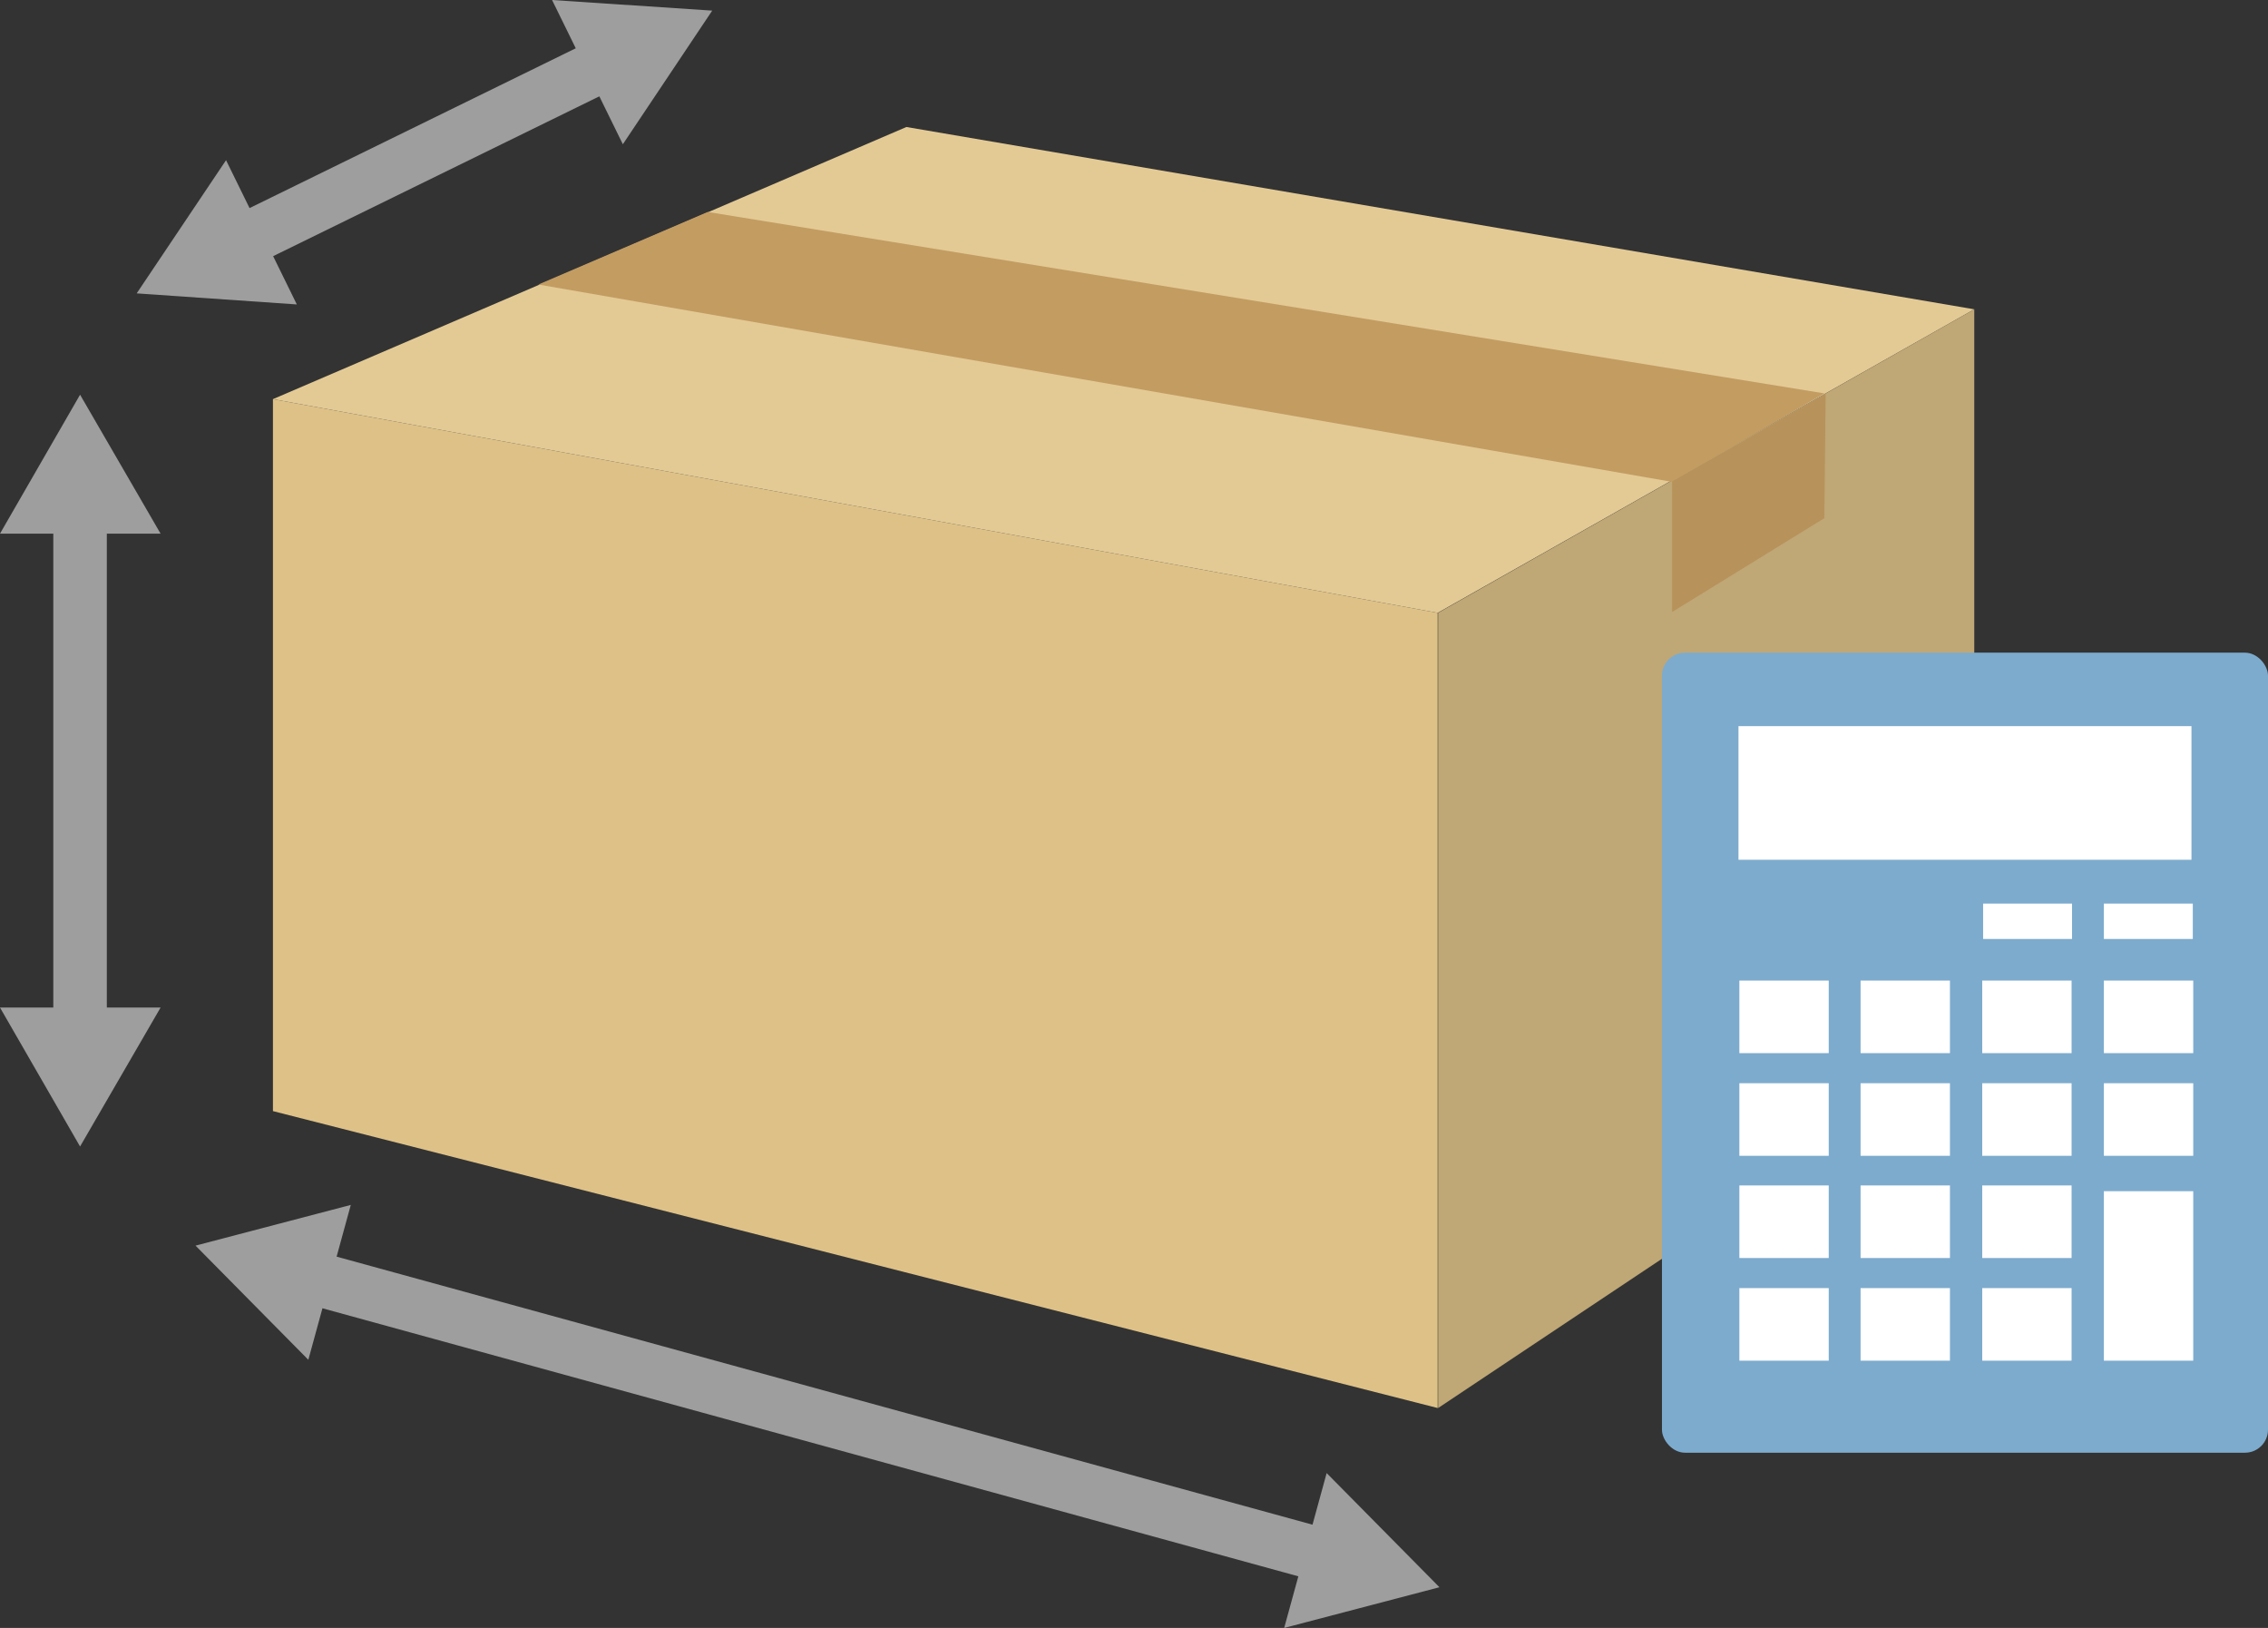
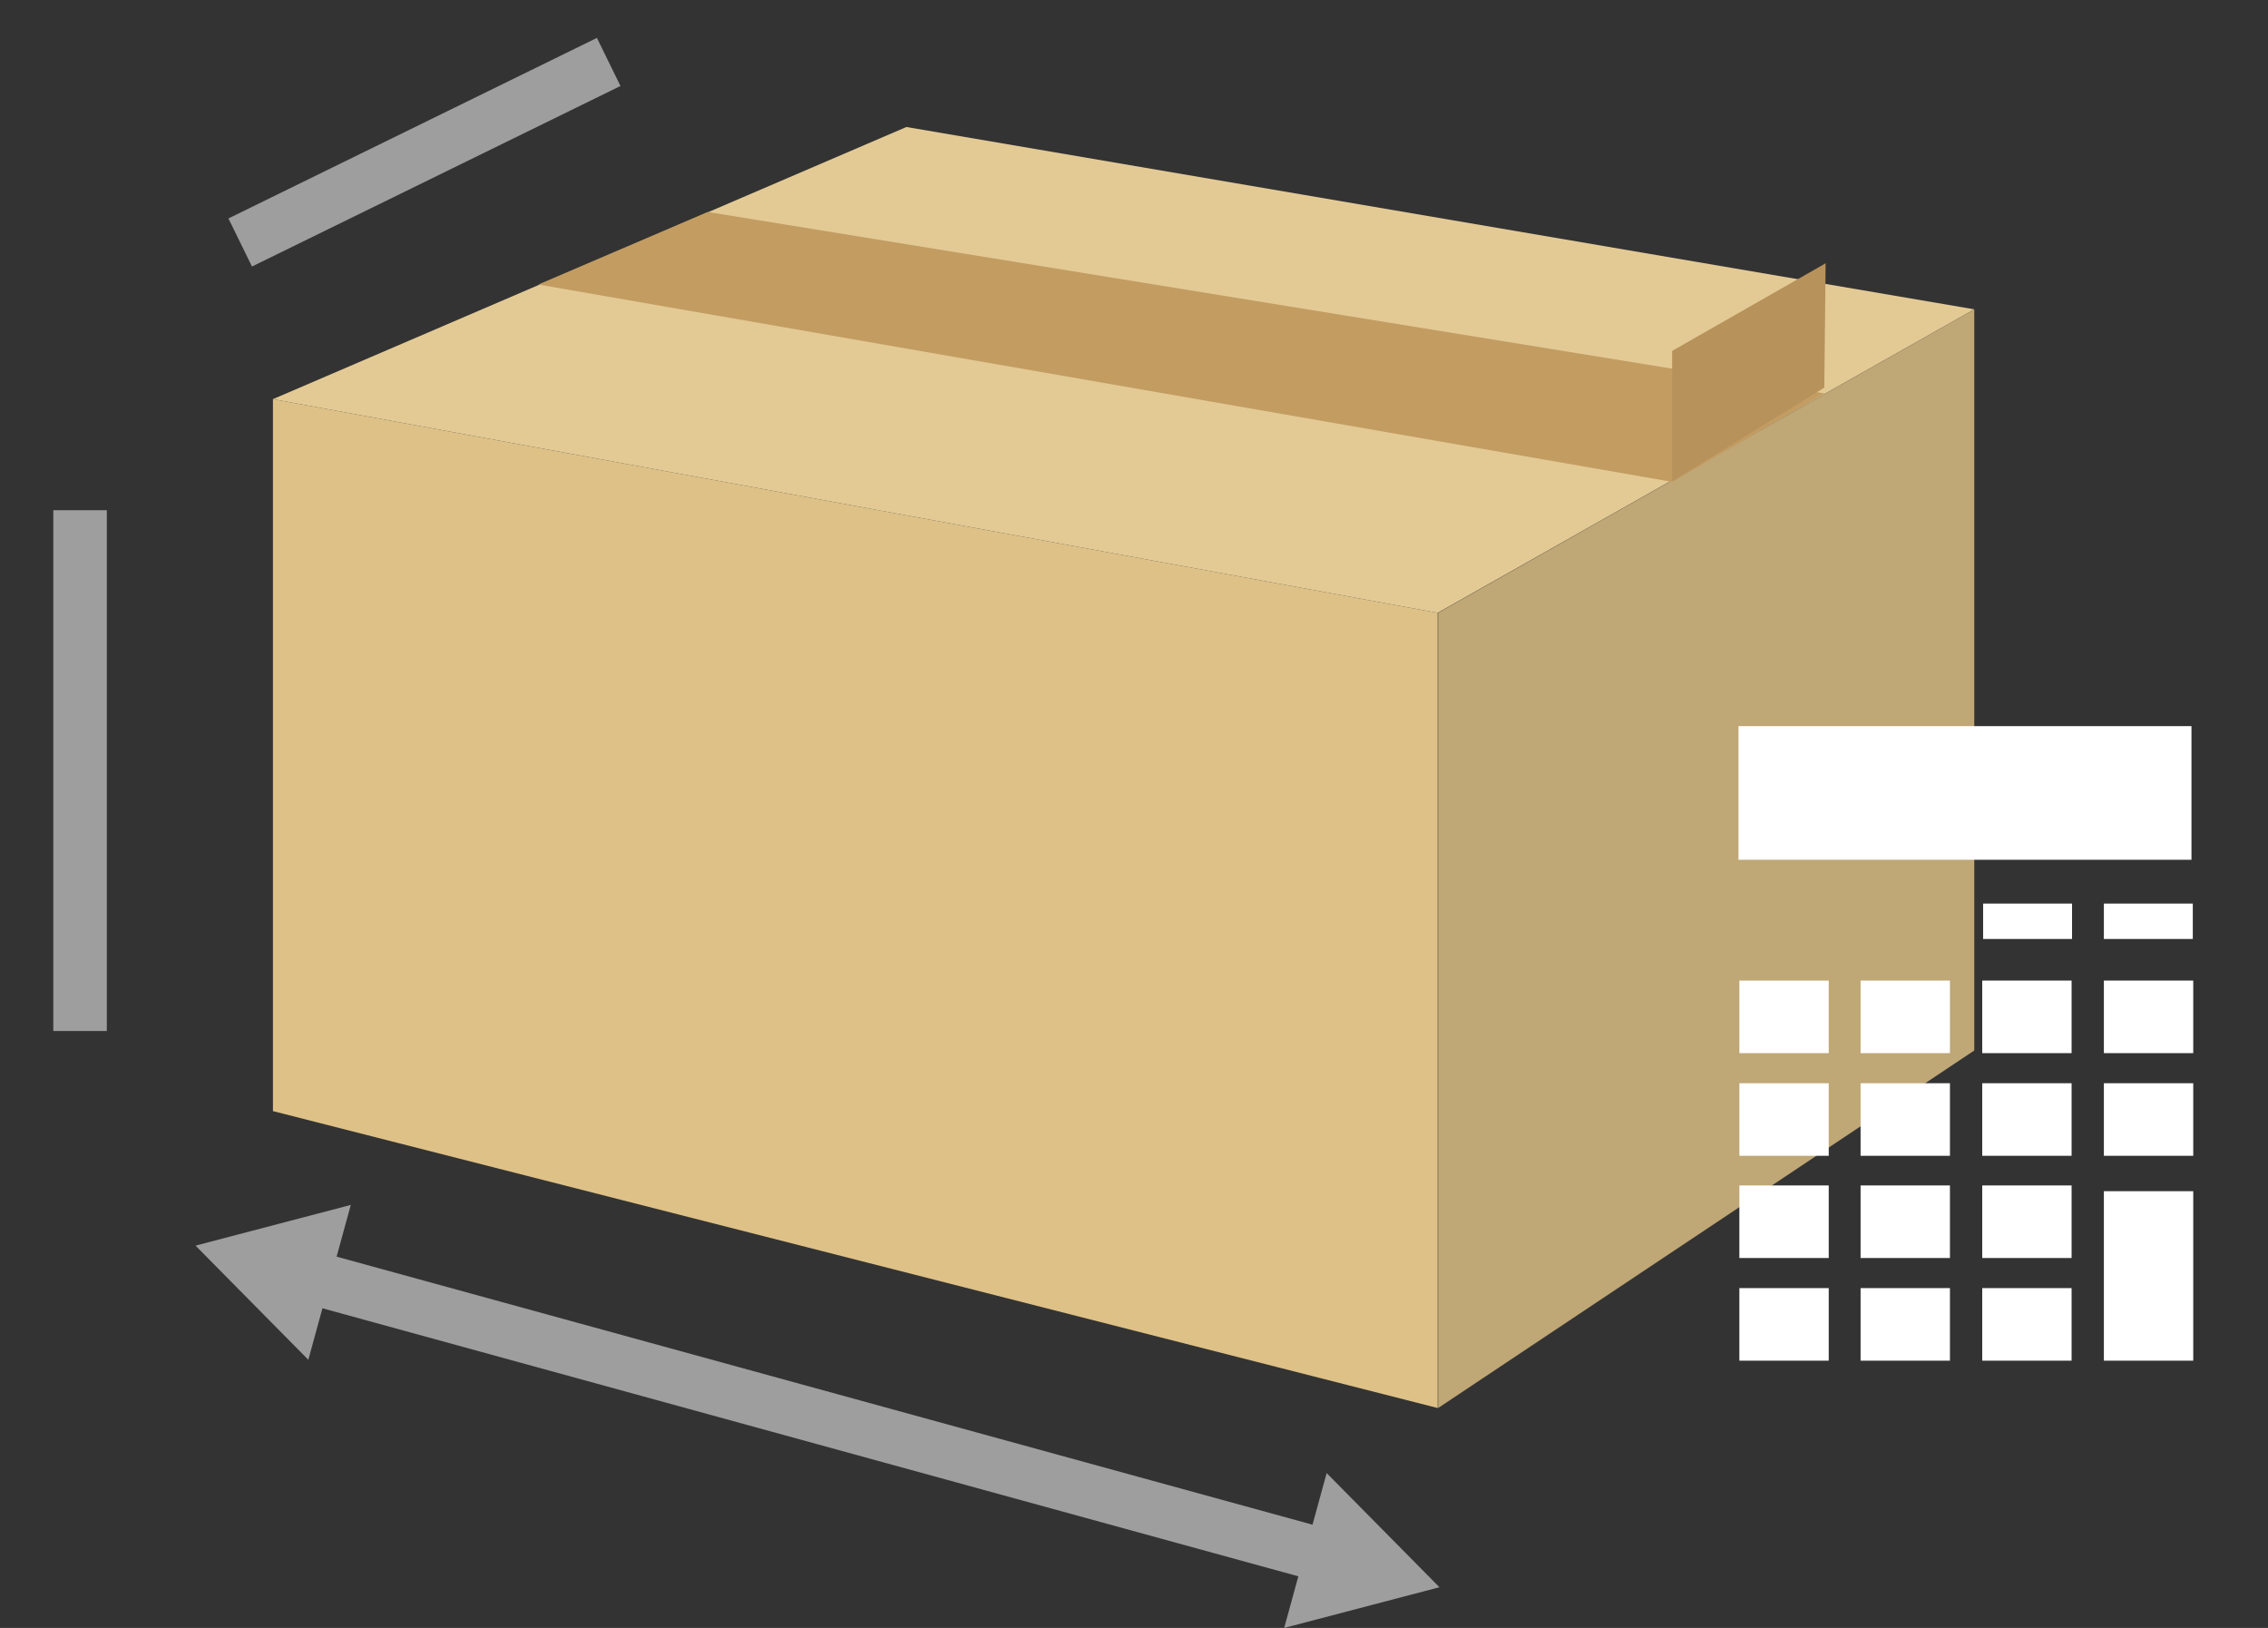
<svg xmlns="http://www.w3.org/2000/svg" viewBox="0 0 51.27 36.79">
  <rect x="0" y="0" width="51.27" height="36.79" fill="#333333" stroke="none" />
  <defs>
    <style>.cls-6{fill:none;stroke:#9e9e9f;stroke-miterlimit:10;stroke-width:1.21px}.cls-7{fill:#9e9e9f}</style>
  </defs>
  <g id="レイヤー_2" data-name="レイヤー 2">
    <g id="レイヤー_1-2" data-name="レイヤー 1">
      <path fill="#dec187" d="M32.5 31.82L6.17 25.11V9.02l26.33 4.83v17.97z" />
      <path fill="#e3ca95" d="M44.63 6.99L20.49 2.87 6.17 9.02l26.33 4.83 12.13-6.86z" />
      <path fill="#bfa776" d="M44.63 23.74l-12.12 8.08V13.85l12.12-6.86v16.75z" />
      <path fill="#c39c62" d="M12.17 6.43l25.63 4.46 3.44-2L16 4.79l-3.83 1.64z" />
-       <path fill="#b7925b" d="M37.8 10.88v2.95l3.44-2.12.03-2.81-3.47 1.98z" />
+       <path fill="#b7925b" d="M37.8 10.88l3.44-2.12.03-2.81-3.47 1.98z" />
      <path class="cls-6" d="M1.81 11.53V23.3" />
-       <path class="cls-7" d="M0 12.06l1.81-3.14 1.82 3.14H0zm0 10.71l1.81 3.14 1.82-3.14H0z" />
      <path class="cls-6" d="M6.93 28.84l23.09 6.34" />
      <path class="cls-7" d="M6.97 30.73l-2.55-2.58 3.51-.92-.96 3.5zm22.06 6.06l3.51-.92-2.55-2.58-.96 3.5z" />
      <path class="cls-6" d="M13.76 1.4L5.43 5.48" />
-       <path class="cls-7" d="M12.48 0l3.62.24-2.02 3.02L12.48 0zM5.11 3.62L3.09 6.63l3.62.25-1.6-3.26z" />
-       <rect x="37.57" y="14.75" width="13.7" height="18.08" rx=".52" fill="#7dabcd" />
      <path d="M39.3 16.41h10.24v3.02H39.3zm5.53 4.01h2.01v.8h-2.01zm2.73 0h2.01v.8h-2.01zm-8.24 1.74h2.02v1.64h-2.02zm2.74 0h2.02v1.64h-2.02zm2.75 0h2.02v1.64h-2.02zm2.75 0h2.02v1.64h-2.02zm-8.24 2.32h2.02v1.64h-2.02zm2.74 0h2.02v1.64h-2.02zm2.75 0h2.02v1.64h-2.02zm2.75 0h2.02v1.64h-2.02zm-8.24 2.31h2.02v1.64h-2.02zm2.74 0h2.02v1.64h-2.02zm2.75 0h2.02v1.64h-2.02zm-5.49 2.32h2.02v1.64h-2.02zm2.74 0h2.02v1.64h-2.02zm2.75 0h2.02v1.64h-2.02zm2.75-2.19h2.02v3.83h-2.02z" fill="#fff" />
    </g>
  </g>
</svg>